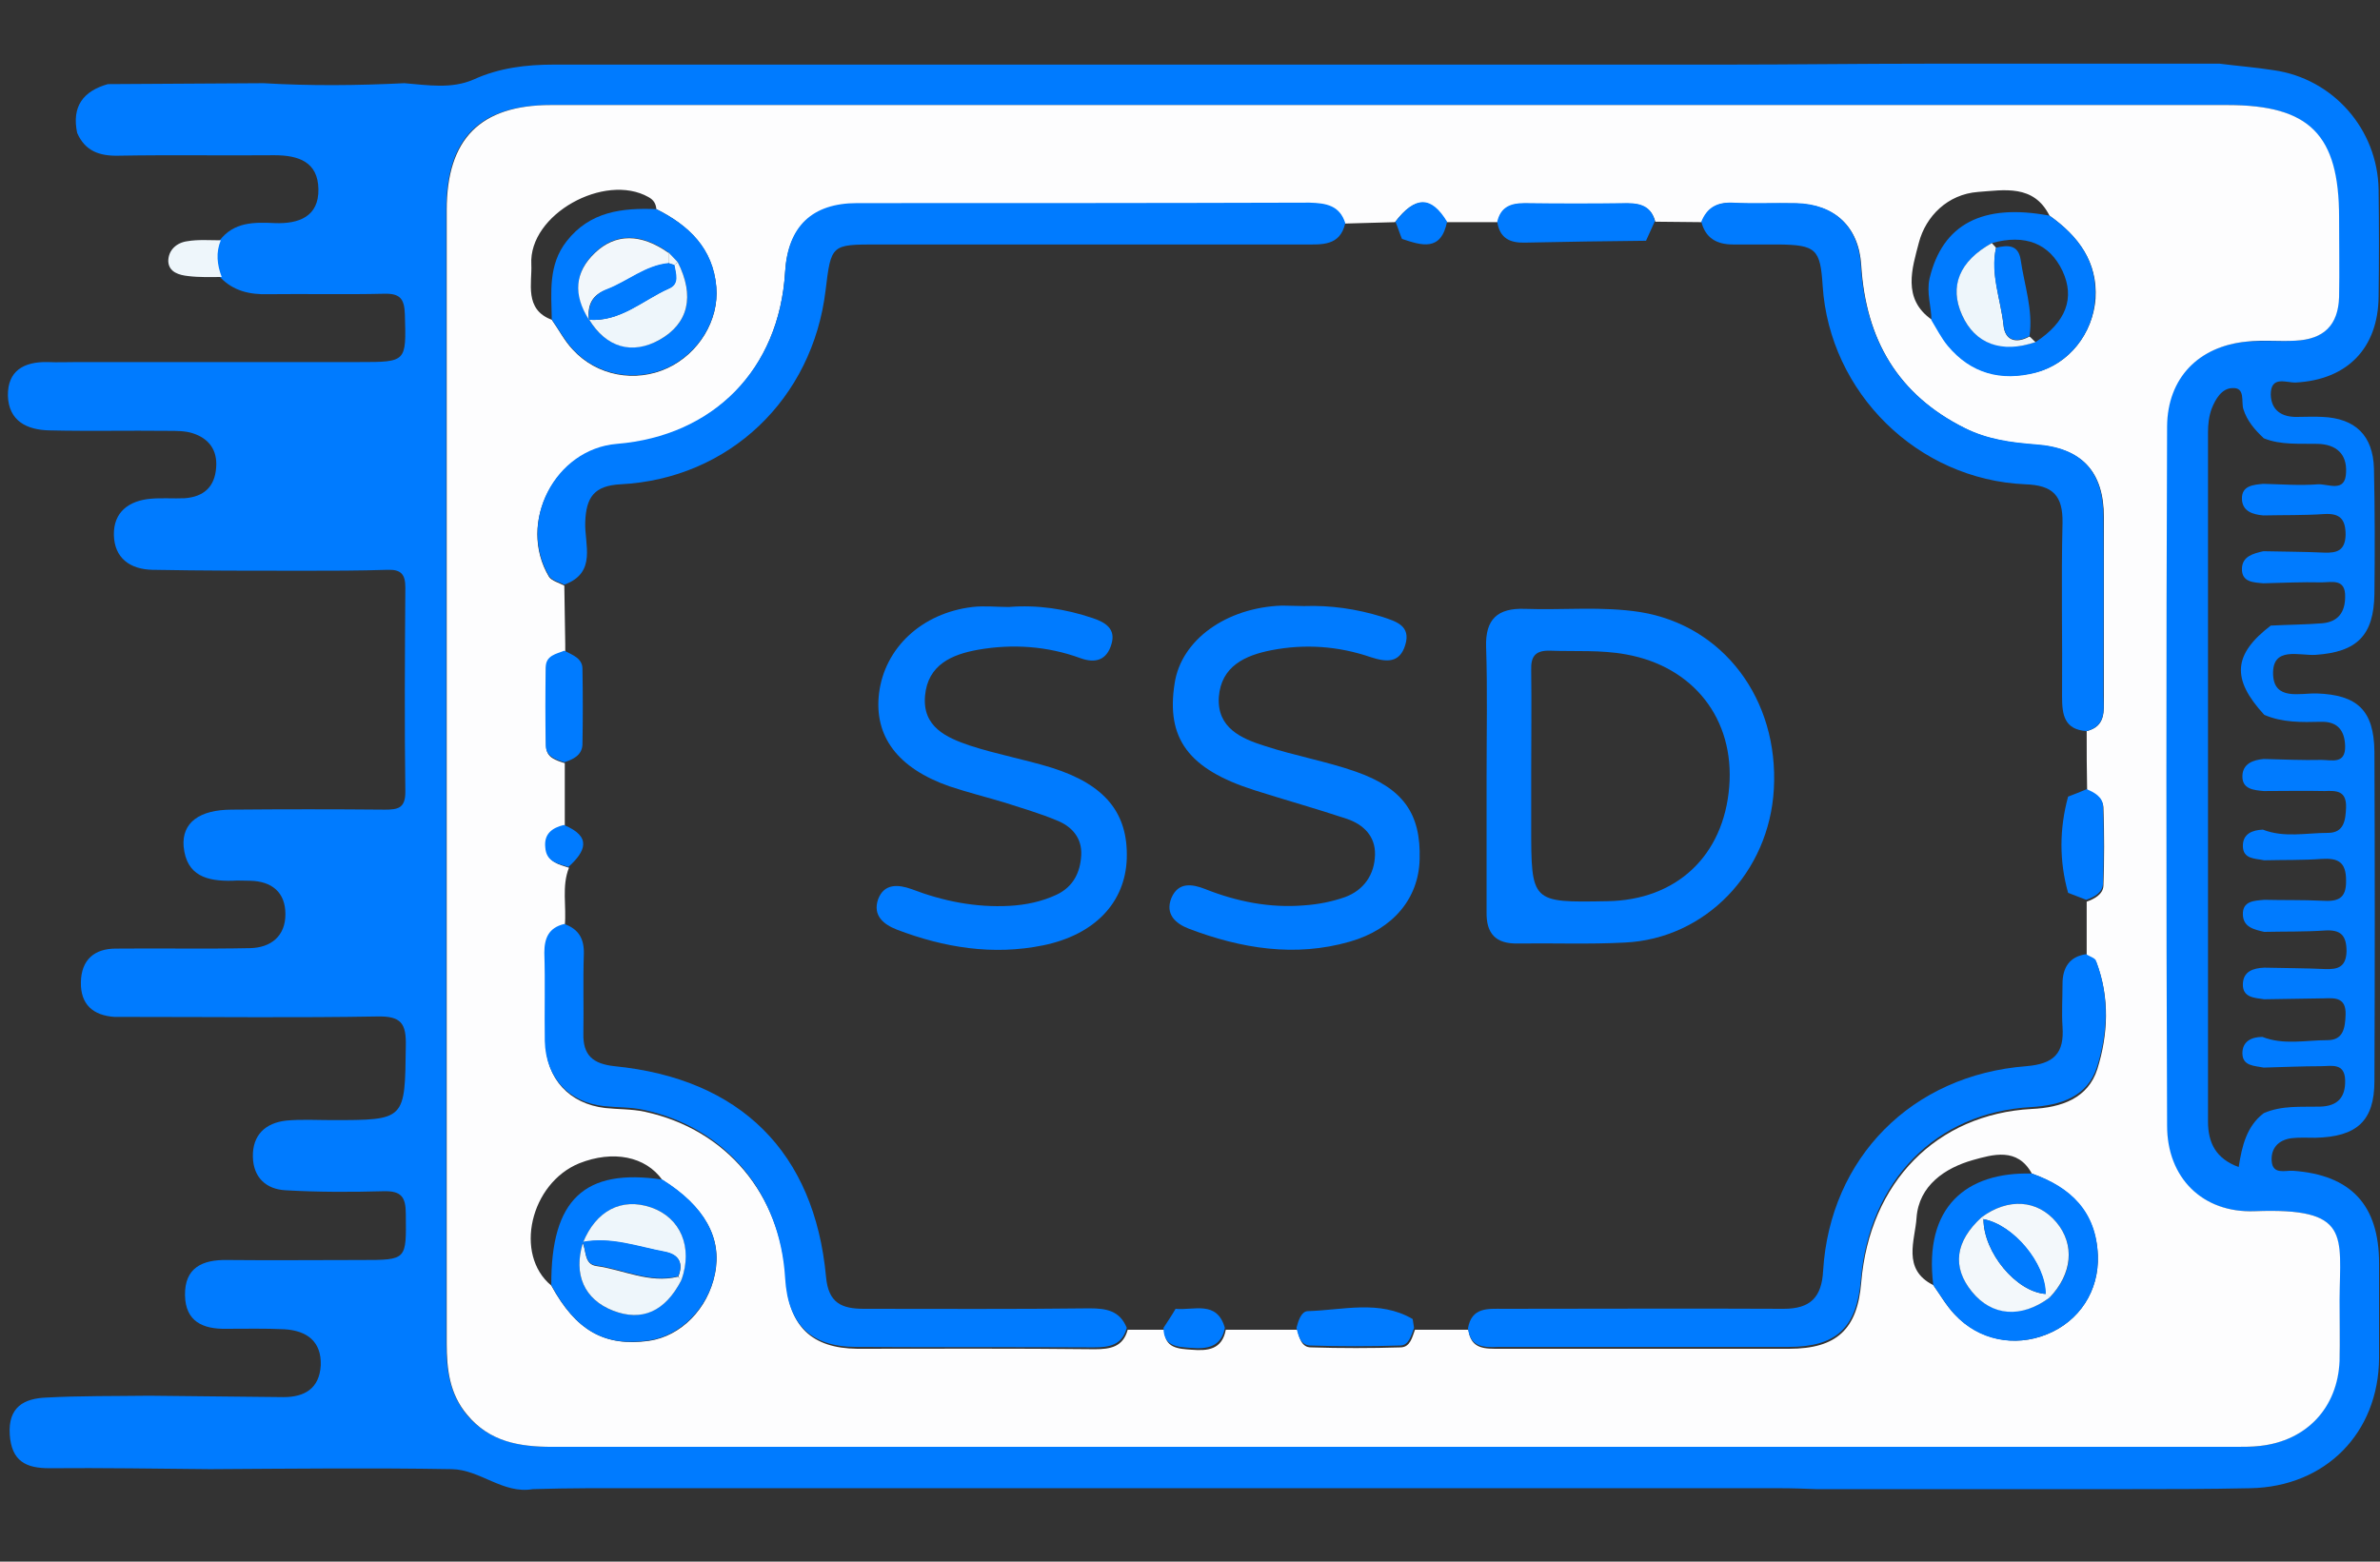
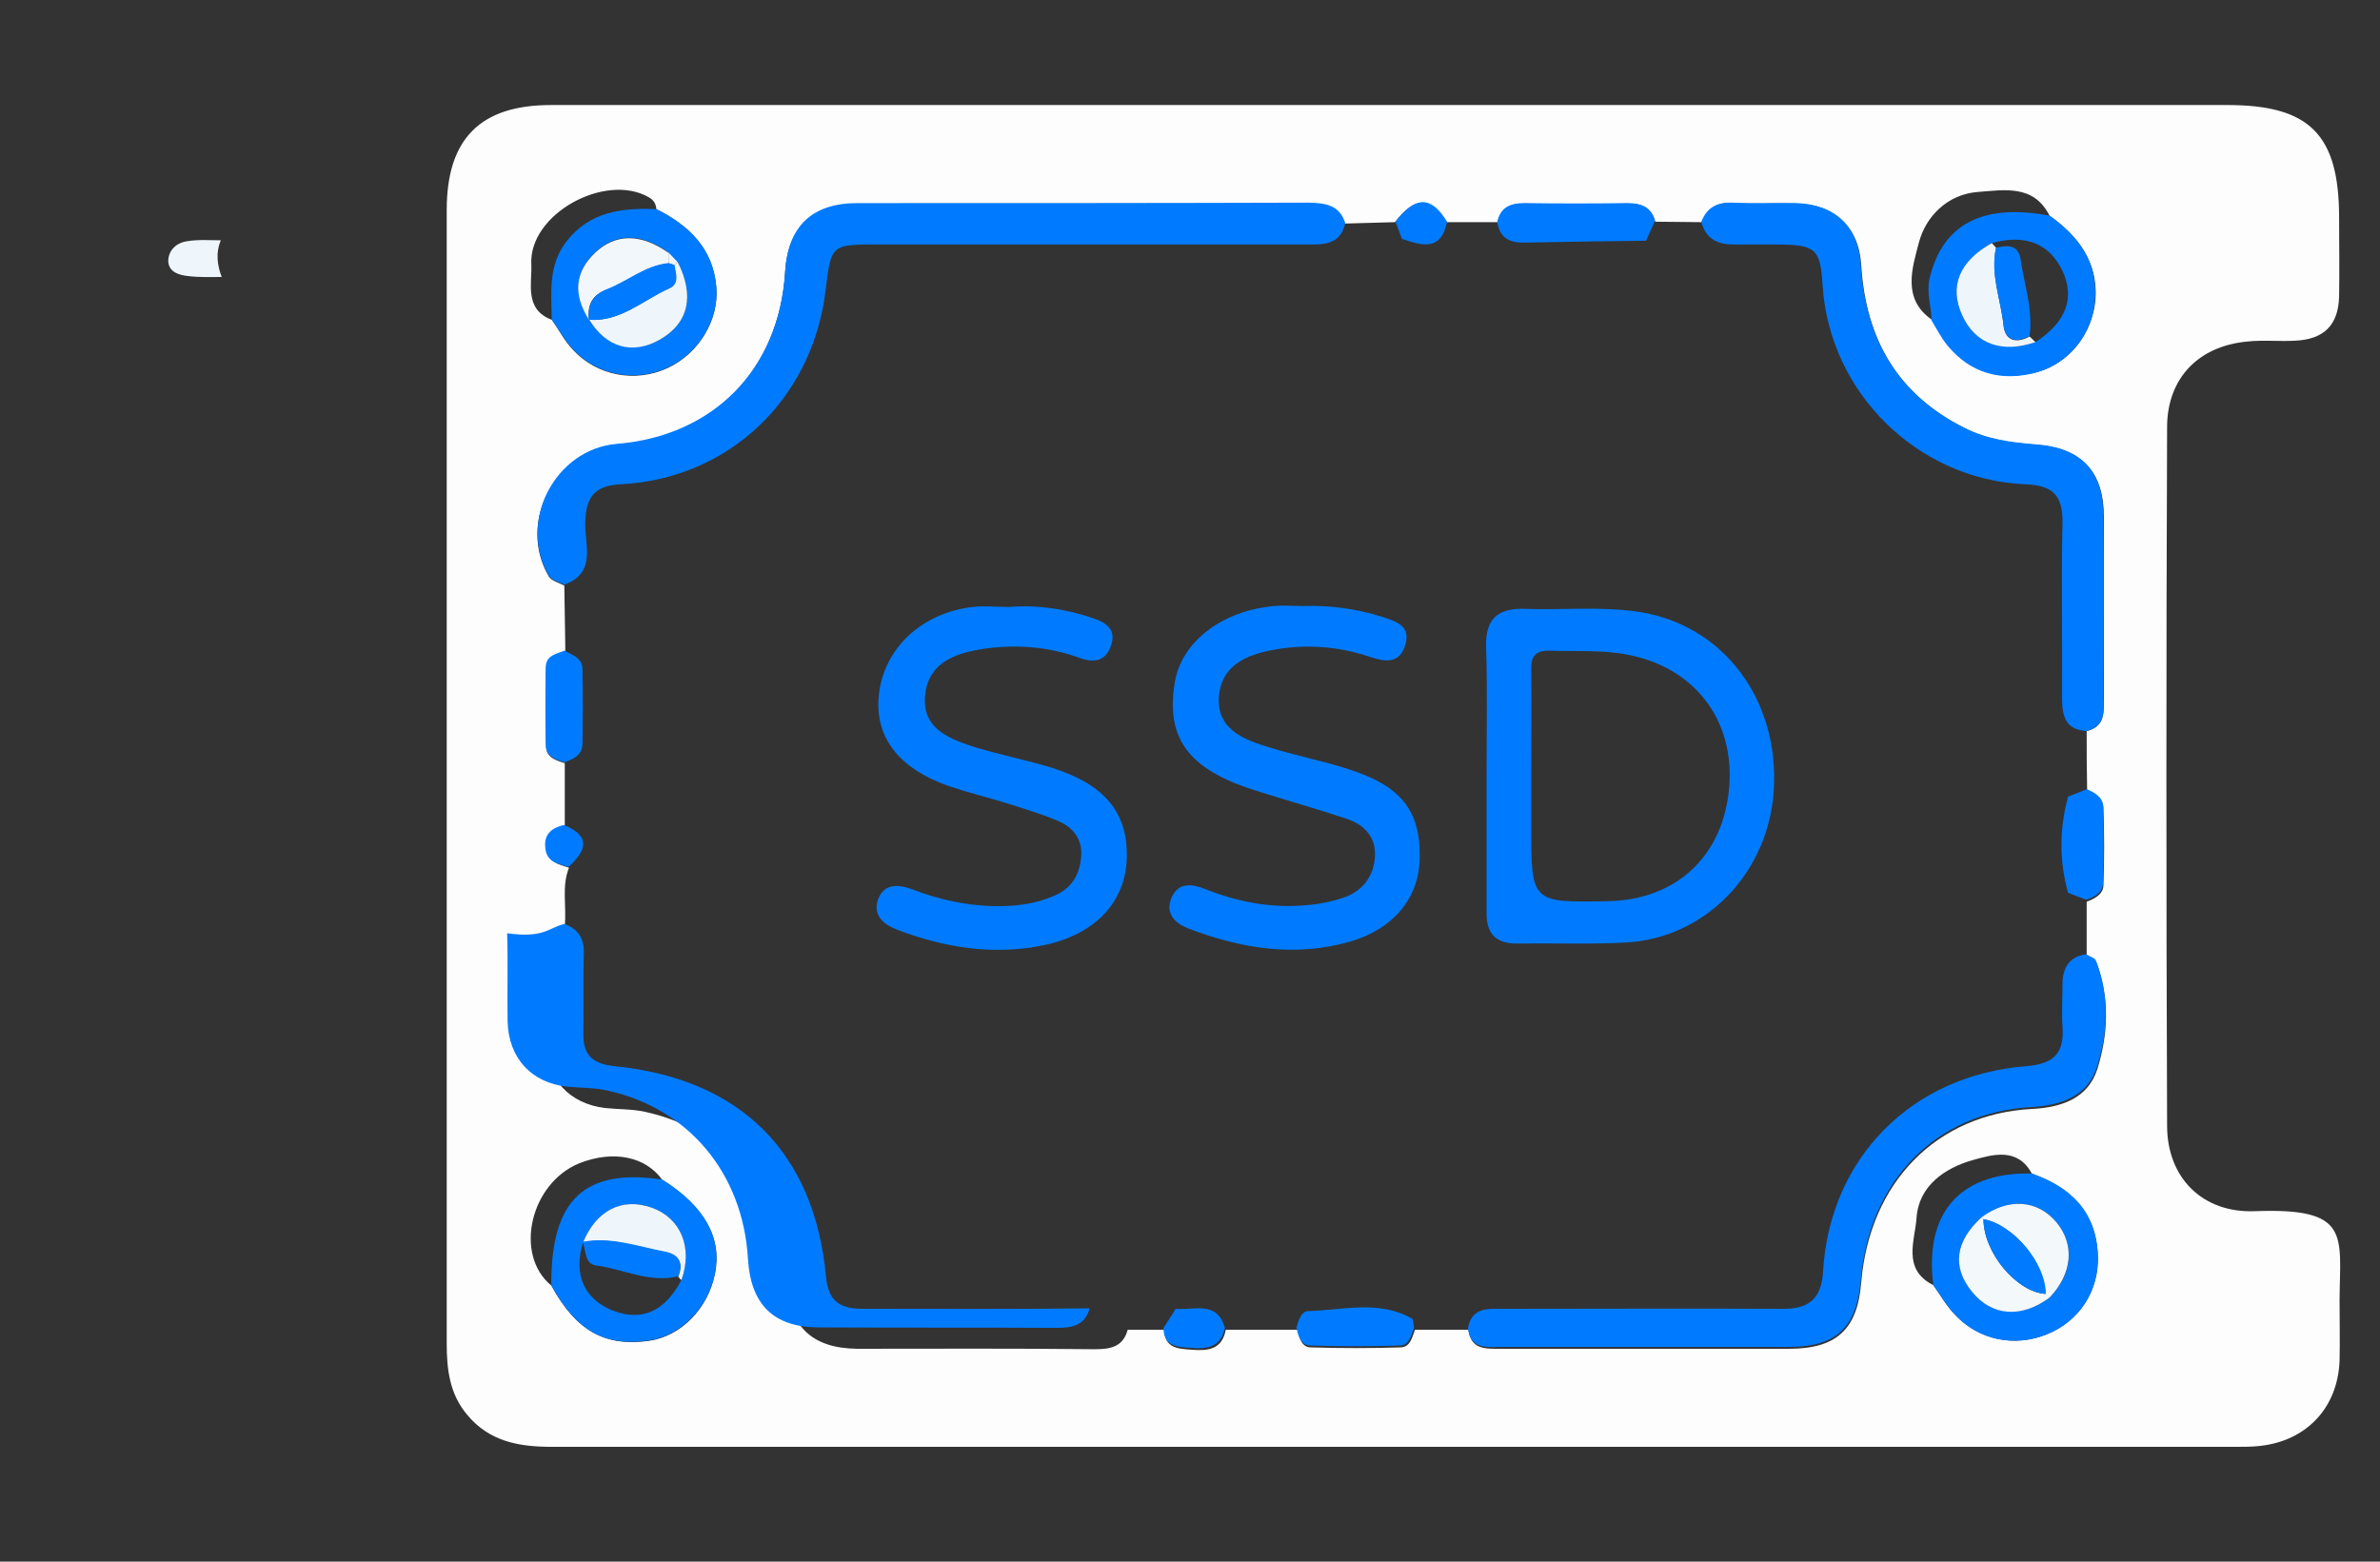
<svg xmlns="http://www.w3.org/2000/svg" version="1.1" id="Capa_1" x="0px" y="0px" viewBox="0 0 512 336" style="enable-background:new 0 0 512 336;" xml:space="preserve">
  <rect x="0" y="0" width="512" height="336" fill="#333333" stroke="none" />
  <style type="text/css">
	.st0{fill:#007BFF;}
	.st1{fill:#FDFDFE;}
	.st2{fill:#EEF6FB;}
	.st3{fill:#F3F8FB;}
	.st4{fill:#F2F7FB;}
</style>
  <g>
-     <path class="st0" d="M45.2,316.1c-11.5-0.1-23.1-0.3-34.6-0.2c-5,0-8.1-1.5-8.5-7.2c-0.4-6,3.1-7.8,7.8-8   c7.4-0.4,14.8-0.3,22.2-0.4c9.6,0.1,19.3,0.2,28.9,0.3c4.6,0,7.7-1.9,8-6.8c0.2-5.2-3-7.5-7.8-7.8c-4.1-0.2-8.3-0.1-12.5-0.1   c-5.1,0.1-8.8-1.6-8.9-7.2c-0.1-6,3.8-7.7,9.1-7.6c9.6,0.1,19.3,0,28.9,0c9.8,0,9.6,0,9.5-9.9c0-3.7-1-5-4.8-4.9   c-7,0.2-14,0.2-21-0.2c-4.2-0.2-7-2.7-7.1-7.2c-0.1-4.7,2.7-7.3,7.2-7.8c3.3-0.3,6.6-0.1,9.8-0.1c15.9,0,15.7,0,15.9-16   c0.1-4.8-1-6.4-6.1-6.3c-17.3,0.3-34.6,0.1-51.9,0.1c-1.5,0-3.1,0-4.6,0c-4.7-0.3-7.4-2.7-7.3-7.5c0.1-4.8,2.9-7.2,7.5-7.2   c9.6-0.1,19.3,0.1,28.9-0.1c4.5-0.1,7.6-2.6,7.6-7.3c0-4.7-2.9-7.1-7.6-7.2c-1.3,0-2.6-0.1-3.9,0c-5.3,0.1-9.8-1-10.4-7.4   c-0.4-5.1,3.4-7.9,10.4-7.9c11-0.1,21.9-0.1,32.9,0c2.8,0,4.4-0.3,4.4-3.8c-0.2-14.7-0.1-29.3,0-44c0-2.8-0.9-3.9-3.8-3.8   c-6.1,0.2-12.3,0.2-18.4,0.2c-10.7,0-21.5,0-32.2-0.2c-4.9-0.1-8.2-2.6-8.3-7.5c-0.1-4.9,3.2-7.4,8-7.8c2.4-0.2,4.8,0,7.2-0.1   c4.1-0.3,6.5-2.4,6.8-6.6c0.3-3.8-1.6-6.3-5.1-7.4c-1.6-0.5-3.4-0.5-5.2-0.5c-8.5-0.1-17.1,0.1-25.6-0.1c-4.8-0.1-8.7-2-8.9-7.4   c-0.1-5.4,3.4-7.4,8.5-7.3c2.2,0.1,4.4,0,6.6,0c20.1,0,40.3,0,60.4,0c10.3,0,10.2,0,9.9-10.2c-0.1-3.4-1-4.6-4.5-4.5   c-8.3,0.2-16.6,0-25,0.1c-3.9,0.1-7.4-0.7-10.2-3.6c-1-2.6-1.3-5.2-0.2-7.9c3.1-4.1,7.5-4,11.9-3.8c5.2,0.2,9.5-1.4,9.4-7.3   c-0.1-5.9-4.3-7.3-9.5-7.3c-11.2,0.1-22.3-0.1-33.5,0.1c-4.1,0.1-7.2-1-8.9-4.9c-1.2-5.7,1.3-9,6.6-10.5C34.4,18,45.5,18,56.7,17.9   c10.1,0.6,20.2,0.5,30.3,0c5,0.4,10.1,1.3,14.9-0.8c5.5-2.5,11.3-3.2,17.2-3.2c84,0,168,0,252,0c14.4,0,28.9-0.2,43.3-0.2   c21,0,42.1,0,63.1,0c3.9,0.5,7.8,0.8,11.6,1.4c12.8,1.8,22.4,12.7,22.6,25.7c0.1,7.7,0.1,15.3,0,23c-0.1,11.1-6.7,17.9-17.8,18.5   c-2,0.1-5.4-1.6-5.4,2.6c0.1,3.5,2.5,4.9,5.8,4.8c1.8,0,3.5-0.1,5.3,0c7.1,0.3,10.9,4,11.1,11.1c0.2,9,0.2,17.9,0.1,26.9   c-0.1,9.1-3.8,12.6-12.7,13.2c-3.5,0.2-9.3-1.9-9.1,4.2c0.2,5.7,5.8,4,9.4,4.1c8.7,0.3,12.3,3.6,12.4,12.5   c0.1,23.6,0.1,47.3,0,70.9c0,8.6-3.8,12-12.7,12.2c-1.8,0-3.5-0.1-5.2,0.1c-2.8,0.4-4.4,2.2-4.2,4.9c0.2,3,2.9,2,4.6,2.1   c12.4,0.9,18.5,7.3,18.5,19.9c0,6.8,0,13.6,0,20.4c-0.1,16.1-11.5,27.7-27.7,28c-9.2,0.2-18.4,0.2-27.6,0.2c-21.9,0-43.8,0-65.7,0   c-2.6-0.1-5.2-0.2-7.9-0.2c-85.5,0-171,0-256.5,0c-3.9,0-7.9,0.1-11.8,0.2c-6.4,1.1-11.3-4.2-17.4-4.3   C80,315.8,62.6,316,45.2,316.1z M487,170.2c-2.2-0.2-4.7-0.4-4.6-3.3c0.1-2.6,2.3-3.4,4.6-3.6c4.1,0.1,8.3,0.3,12.4,0.2   c2.2,0,5.2,1,5.1-3c-0.1-3.4-1.7-5.3-5.2-5.2c-4.1,0.1-8.3,0.2-12.2-1.5c-7.1-7.7-6.7-13,1.4-19.2c3.7-0.2,7.4-0.2,11.1-0.5   c3.4-0.3,4.9-2.4,4.9-5.7c0.1-4-2.9-3.1-5.1-3.1c-4.2-0.1-8.3,0.1-12.5,0.2c-2.1-0.2-4.7-0.2-4.6-3.2c0.1-2.6,2.4-3.2,4.6-3.7   c4.4,0.1,8.7,0.1,13.1,0.3c2.7,0.1,4.5-0.4,4.6-3.8c0-3.4-1.2-4.7-4.6-4.5c-4.3,0.3-8.7,0.2-13.1,0.3c-2.3-0.2-4.5-0.9-4.6-3.5   c-0.1-2.9,2.4-3.1,4.6-3.3c3.9,0.1,7.9,0.4,11.8,0.1c2.2-0.1,5.9,1.9,6-2.6c0.2-3.9-2.1-6-6.1-6.1c-3.9-0.1-7.9,0.3-11.6-1.2   c-1.9-1.8-3.6-3.7-4.4-6.3c-0.5-1.6,0.5-4.7-2.4-4.5c-2.3,0.1-3.6,2.4-4.4,4.4c-0.6,1.6-0.8,3.4-0.8,5.1c0,49.4,0,98.9,0,148.3   c0,4.6,1.7,8,6.6,9.8c0.7-4.5,1.7-8.8,5.4-11.6c3.9-1.7,8-1.3,12.1-1.4c3.8-0.1,5.5-2,5.4-5.7c-0.1-3.8-3-3-5.2-3   c-4.1,0-8.2,0.2-12.3,0.3c-2-0.4-4.6-0.3-4.6-3.1c0-2.5,1.9-3.5,4.3-3.5c4.6,1.8,9.3,0.7,14,0.7c3.4,0,3.8-2.6,3.9-5.5   c0.1-3.6-2.1-3.6-4.6-3.5c-4.3,0.1-8.6,0.1-12.9,0.2c-2.2-0.3-4.7-0.4-4.6-3.3c0.1-2.7,2.2-3.4,4.6-3.5c4.4,0.1,8.7,0.1,13.1,0.3   c2.7,0.1,4.5-0.4,4.6-3.8c0-3.4-1.2-4.7-4.6-4.5c-4.3,0.3-8.7,0.2-13.1,0.3c-2.2-0.5-4.5-1-4.6-3.7c-0.1-3,2.5-3,4.6-3.2   c4.1,0.1,8.3,0,12.4,0.2c3.3,0.2,5.3-0.3,5.2-4.4c0-4-1.8-4.8-5.2-4.6c-4.1,0.3-8.3,0.2-12.4,0.3c-1.9-0.4-4.6-0.2-4.6-3.1   c0-2.6,2-3.4,4.3-3.5c4.6,1.8,9.3,0.7,14,0.7c3.4,0,3.8-2.6,3.9-5.5c0.1-3.6-2.1-3.6-4.6-3.5C495.6,170.1,491.3,170.2,487,170.2z    M299.8,22.6c-60.5,0-120.9,0-181.4,0c-15.3,0-22.4,7.2-22.4,22.6c0,81.3,0,162.6,0,243.8c0,5.6,0.7,10.9,4.4,15.4   c4.8,5.7,11.3,6.9,18.3,6.9c120.7-0.1,241.4,0,362.2,0c1.7,0,3.5,0,5.2-0.2c10-1.1,16.7-8.2,17.1-18.3c0.2-4.4,0-8.8,0-13.1   c0.1-14,2.6-19.9-18.3-19.1c-11.2,0.4-18.8-7.2-18.8-18.4c-0.2-50.2-0.2-100.3,0-150.5c0-10.4,6.8-17.2,17.1-18.2   c3.5-0.3,7,0,10.5-0.2c6.1-0.3,9.2-3.3,9.4-9.4c0.2-5.7,0-11.4,0-17.1c0-17.8-6.3-24.2-24-24.2C419.4,22.6,359.6,22.6,299.8,22.6z" />
    <path class="st1" d="M299.8,22.6c59.8,0,119.6,0,179.4,0c17.7,0,24,6.4,24,24.2c0,5.7,0.1,11.4,0,17.1c-0.2,6.1-3.3,9.1-9.4,9.4   c-3.5,0.2-7-0.2-10.5,0.2c-10.3,1-17,7.8-17.1,18.2c-0.2,50.2-0.2,100.3,0,150.5c0,11.2,7.6,18.8,18.8,18.4   c20.8-0.8,18.4,5.1,18.3,19.1c0,4.4,0.1,8.8,0,13.1c-0.4,10.1-7.1,17.2-17.1,18.3c-1.7,0.2-3.5,0.2-5.2,0.2   c-120.7,0-241.4,0-362.2,0c-7.1,0-13.5-1.1-18.3-6.9c-3.8-4.5-4.4-9.8-4.4-15.4c0-81.3,0-162.6,0-243.8c0-15.3,7.2-22.6,22.4-22.6   C178.8,22.6,239.3,22.6,299.8,22.6z M118.6,276.6c5.3,9.7,11.5,13.2,21,11.9c6.9-1,12.7-6.9,14.2-14.4c1.6-7.7-2.2-14.5-11.3-20.2   c-3.6-5.1-10.6-6.5-17.9-3.6C114.1,254.6,110.5,269.9,118.6,276.6z M440.9,46.4c-3.4-6.8-9.8-5.5-15.4-5.1   c-6.5,0.5-11.2,5.2-12.7,10.9c-1.4,5.4-3.7,12.1,2.8,16.6c1.2,1.8,2.1,3.8,3.5,5.5c5,6,11.5,7.7,18.9,5.8   c7.1-1.8,12.2-8.3,12.8-15.8C451.3,56.4,447.1,50.8,440.9,46.4z M141.2,45c-0.1-1.2-0.6-2-1.7-2.6c-9.4-5.3-25.8,3.7-25.2,14.5   c0.2,3.9-1.6,9.7,4.4,11.9c1.5,2.1,2.7,4.5,4.5,6.4c5.2,5.7,13.5,7.2,20.4,4c6.7-3.1,11.1-10.3,10.5-17.4   C153.4,53.5,148.2,48.5,141.2,45z M415.9,276.5c1.5,2.1,2.8,4.4,4.6,6.3c5.2,5.5,12.9,7.1,19.8,4.3c7-2.8,11.3-9.4,11-17   c-0.4-9.3-5.9-14.6-14.2-17.6c-3.1-5.7-8.4-4.1-12.7-2.9c-6,1.7-11.6,5.5-12.1,12.4C412,266.8,409.1,273.1,415.9,276.5z    M448.9,157.3c4.1-1,3.7-4.3,3.7-7.4c0-12.9,0-25.8,0-38.6c0-9.8-4.7-14.9-14.6-15.6c-5.3-0.4-10.4-1.1-15.2-3.5   c-14.5-7.2-21.4-19.1-22.4-35.1c-0.5-8.3-5.7-13.1-13.9-13.3c-4.6-0.1-9.2,0.2-13.8-0.1c-3.3-0.2-5.4,1.1-6.6,4.1   c-3.3,0-6.7-0.1-10-0.1c-0.8-3-2.9-3.9-5.9-3.9c-7.4,0.1-14.8,0.1-22.2,0c-3,0-5.1,0.9-5.8,4c-3.7,0-7.3,0-11,0   c-3.4-5.6-6.8-5.6-11.1,0c-3.6,0.1-7.2,0.2-10.8,0.3c-1.2-3.8-4.1-4.3-7.6-4.3c-32.4,0.1-64.8,0-97.3,0.1c-9.7,0-14.9,5-15.5,14.7   c-1.3,20.9-15.4,35.4-36.2,37.1c-13.3,1.1-21.5,16.8-14.6,28.4c0.6,0.9,2.2,1.3,3.3,1.9c0.1,4.2,0.1,8.4,0.2,12.6c0,0.5,0,1,0,1.6   c-1.7,0.7-4,1-4.1,3.6c-0.1,5.6-0.1,11.2,0,16.8c0,2.4,2.1,3,4,3.6c0,4.5,0,9,0,13.5c-2.5,0.6-4.3,1.8-4,4.8s2.7,3.5,4.9,4.2   c-1.6,4-0.5,8.3-0.9,12.4c-3.4,0.8-4.3,3.1-4.2,6.3c0.2,6.3,0,12.7,0.1,19c0.1,7.7,5.1,13.1,12.8,14c2.8,0.3,5.7,0.2,8.5,0.8   c17.6,3.8,29.3,17.8,30.4,36.2c0.6,9.9,5.5,14.7,15.3,14.8c17,0,34.1-0.1,51.1,0.1c3.4,0,6.1-0.5,7.1-4.2c2.6,0,5.2,0,7.9,0   c0,4,3,4.1,5.8,4.3c3.5,0.3,6.6,0,7.4-4.3c5.1,0,10.3,0,15.4,0c0.4,1.7,0.9,3.8,2.9,3.8c6.5,0.2,12.9,0.2,19.4,0   c2-0.1,2.4-2.2,3-3.8c3.8,0,7.7,0,11.5,0c0.5,4.3,3.7,4.1,6.8,4.1c20.7,0,41.5,0,62.2,0c10.2,0,14.7-4.2,15.5-14.3   c1.8-21.5,16.2-36.2,36.7-37.3c6.4-0.3,12.1-2.3,14.1-8.6c2.3-7.4,2.7-15.3-0.2-22.9c-0.3-0.7-1.4-1-2.1-1.4c0-3.9,0-7.8,0-11.7   c1.7-0.6,3.5-1.6,3.6-3.4c0.2-5.6,0.2-11.3,0-16.9c-0.1-1.8-1.8-2.9-3.5-3.5C448.9,165.7,448.9,161.5,448.9,157.3z" />
    <path class="st2" d="M47.7,59.6c-2.4,0-4.8,0.1-7.2-0.2c-1.9-0.2-4.2-0.8-4.3-3.2c0-2.4,1.8-4,4.1-4.3c2.3-0.4,4.8-0.2,7.2-0.2   C46.4,54.3,46.7,57,47.7,59.6z" />
    <path class="st0" d="M289.4,48c-1.1,5-5.1,4.6-8.8,4.6c-30.6,0-61.2,0-91.9,0c-9.9,0-9.9,0-11.1,9.9c-2.8,23.3-20.7,40.5-44.1,41.7   c-5.7,0.3-7.4,2.8-7.6,8.1c-0.2,4.8,2.6,10.9-4.5,13.5c-1.1-0.6-2.7-0.9-3.3-1.9c-6.8-11.6,1.3-27.3,14.6-28.4   c20.8-1.7,35-16.1,36.2-37.1c0.6-9.7,5.8-14.7,15.5-14.7c32.4,0,64.8,0,97.3-0.1C285.3,43.7,288.2,44.2,289.4,48z" />
    <path class="st0" d="M315.8,285.8c0.8-4.6,4.3-4.2,7.6-4.2c20.1,0,40.2-0.1,60.3,0c5.7,0,8.2-2.4,8.5-8.2   c1.5-24.3,19.1-42.1,43.7-44c6-0.5,8.2-2.8,7.8-8.5c-0.2-3,0-6.1,0-9.2c0-3.5,1.5-5.9,5.1-6.4c0.7,0.5,1.9,0.8,2.1,1.4   c2.9,7.6,2.6,15.4,0.2,22.9c-2,6.3-7.7,8.2-14.1,8.6c-20.5,1.1-34.9,15.8-36.7,37.3c-0.9,10.2-5.3,14.3-15.5,14.3   c-20.7,0-41.5,0-62.2,0C319.5,289.9,316.3,290.1,315.8,285.8z" />
-     <path class="st0" d="M121.4,198.8c3.1,1.1,4.3,3.2,4.2,6.5c-0.2,5.7,0,11.4-0.1,17.1c-0.1,4.6,2,6.5,6.7,7   c27.1,2.7,43,18.5,45.5,45.3c0.5,5.7,3.4,6.9,8.2,6.9c16.2,0,32.4,0.1,48.5-0.1c3.6,0,6.5,0.5,8,4.2c-1,3.7-3.7,4.2-7.1,4.2   c-17-0.1-34.1,0-51.1-0.1c-9.8,0-14.7-4.9-15.3-14.8c-1.1-18.4-12.8-32.4-30.4-36.2c-2.7-0.6-5.6-0.5-8.5-0.8   c-7.7-0.8-12.6-6.2-12.8-14c-0.1-6.3,0.1-12.7-0.1-19C117.1,201.9,118,199.6,121.4,198.8z" />
+     <path class="st0" d="M121.4,198.8c3.1,1.1,4.3,3.2,4.2,6.5c-0.2,5.7,0,11.4-0.1,17.1c-0.1,4.6,2,6.5,6.7,7   c27.1,2.7,43,18.5,45.5,45.3c0.5,5.7,3.4,6.9,8.2,6.9c16.2,0,32.4,0.1,48.5-0.1c-1,3.7-3.7,4.2-7.1,4.2   c-17-0.1-34.1,0-51.1-0.1c-9.8,0-14.7-4.9-15.3-14.8c-1.1-18.4-12.8-32.4-30.4-36.2c-2.7-0.6-5.6-0.5-8.5-0.8   c-7.7-0.8-12.6-6.2-12.8-14c-0.1-6.3,0.1-12.7-0.1-19C117.1,201.9,118,199.6,121.4,198.8z" />
    <path class="st0" d="M448.9,157.3c-4.8-0.3-5.3-3.5-5.3-7.4c0.1-12.5-0.2-24.9,0.1-37.4c0.1-5.9-2.1-8.1-8-8.3   c-23.2-1-42.1-19.7-43.6-42.7c-0.5-7.9-1.4-8.8-9.5-8.9c-3.3,0-6.6,0-9.8,0c-3.4,0-5.9-1.3-6.8-4.9c1.2-3,3.3-4.2,6.6-4.1   c4.6,0.2,9.2,0,13.8,0.1c8.2,0.2,13.4,5,13.9,13.3c1,15.9,7.9,27.9,22.4,35.1c4.8,2.4,9.9,3.1,15.2,3.5c9.9,0.7,14.6,5.8,14.6,15.6   c0.1,12.9,0,25.8,0,38.6C452.6,152.9,453,156.2,448.9,157.3z" />
    <path class="st0" d="M437.1,252.5c8.4,2.9,13.9,8.2,14.2,17.6c0.3,7.7-4,14.2-11,17s-14.7,1.3-19.8-4.3c-1.8-1.9-3.1-4.2-4.6-6.3   C413.8,259.7,423,252.1,437.1,252.5z M440.9,279.2c5-5.1,5.5-11.4,1.5-16.2c-4.1-4.9-10.4-5.3-16.1-1.1c-5.7,5.2-6.4,10.6-2.1,16   C428.5,283.1,434.8,283.6,440.9,279.2z" />
    <path class="st0" d="M141.2,45c7,3.5,12.2,8.4,12.9,16.7c0.6,7.1-3.8,14.3-10.5,17.4c-6.9,3.2-15.2,1.7-20.4-4   c-1.7-1.9-3-4.2-4.5-6.4c-0.1-5.8-0.8-11.7,3.2-16.8C126.9,45.5,133.8,44.7,141.2,45z M143.8,54.3c-5.9-4.2-11.4-4.2-15.8,0   c-4.3,4.1-4.7,9-1.3,14.4c3.6,6,9.3,7.6,15.2,4.4c6.2-3.5,7.6-9.4,3.9-16.7C145.1,55.7,144.4,55,143.8,54.3z" />
    <path class="st0" d="M440.9,46.4c6.2,4.4,10.4,9.9,9.8,18c-0.5,7.5-5.7,13.9-12.8,15.8c-7.4,1.9-13.9,0.2-18.9-5.8   c-1.4-1.7-2.4-3.7-3.5-5.5c0-3-1.1-5.8-0.4-9C417.9,48.2,426.5,43.7,440.9,46.4z M428.5,52.3c-6.9,3.9-9.2,9.3-6.4,15.5   c2.8,6.1,8.5,8.2,15.8,5.8c6.6-4.3,8.5-9.5,5.8-15.3C440.9,52.4,435.7,50.3,428.5,52.3z" />
    <path class="st0" d="M142.5,253.8c9.1,5.7,12.8,12.5,11.3,20.2c-1.5,7.5-7.4,13.4-14.2,14.4c-9.6,1.4-15.7-2.1-21-11.9   C118.5,258.1,125.7,251.3,142.5,253.8z M146.6,275.4c2.4-7.2-0.2-13.4-6.5-15.6s-11.9,0.7-14.7,7.6c-2.1,6.8,0.3,12.2,6.5,14.6   S143.1,282.1,146.6,275.4z" />
    <path class="st0" d="M356,47.6c-0.6,1.4-1.3,2.8-1.9,4.2c-8.7,0.1-17.3,0.2-26,0.4c-3.2,0.1-5.5-0.9-6-4.5c0.7-3.1,2.8-4,5.8-4   c7.4,0.1,14.8,0.1,22.2,0C353.2,43.7,355.3,44.6,356,47.6z" />
    <path class="st0" d="M444.9,171.4c1.3-0.5,2.6-1,4-1.6c1.7,0.7,3.4,1.7,3.5,3.5c0.2,5.6,0.2,11.3,0,16.9c-0.1,1.8-1.8,2.8-3.6,3.4   c-1.3-0.5-2.6-1-3.9-1.5C443,185.3,443,178.4,444.9,171.4z" />
    <path class="st0" d="M303.9,283.8c0.1,0.6,0.2,1.3,0.3,1.9c-0.6,1.6-1.1,3.8-3,3.8c-6.5,0.2-12.9,0.2-19.4,0   c-2-0.1-2.5-2.1-2.9-3.8c0.4-1.5,1-3.5,2.4-3.6C288.9,281.9,296.7,279.6,303.9,283.8z" />
    <path class="st0" d="M121.4,140c1.7,0.9,3.9,1.6,3.9,3.9c0.1,5.4,0.1,10.9,0,16.3c-0.1,2.3-2,3.2-3.9,3.8c-1.9-0.6-3.9-1.2-4-3.6   c-0.1-5.6-0.1-11.2,0-16.8C117.4,141,119.7,140.7,121.4,140z" />
    <path class="st0" d="M250.3,285.7c0.9-1.4,1.8-2.7,2.6-4.1c3.9,0.4,8.9-1.9,10.6,4.1c-0.8,4.2-3.9,4.6-7.4,4.3   C253.3,289.8,250.3,289.7,250.3,285.7z" />
    <path class="st0" d="M301.6,51.4c-0.5-1.2-0.9-2.5-1.4-3.7c4.3-5.6,7.7-5.6,11.1,0C310,54.2,305.8,52.8,301.6,51.4z" />
    <path class="st0" d="M122.2,186.6v-0.1c-2.3-0.7-4.7-1.1-4.9-4.2c-0.3-2.9,1.5-4.2,4-4.8C127.4,180,126,183.2,122.2,186.6z" />
    <path class="st0" d="M319.8,166.8c0-9.2,0.2-18.4-0.1-27.6c-0.2-6,2.5-8.4,8.3-8.2c8.3,0.3,16.6-0.6,24.9,0.7   c17.8,2.9,29.8,18.7,28.7,38.1c-1,17.9-14.7,32.2-32.1,33c-7.6,0.4-15.3,0.1-23,0.2c-4.7,0.1-6.8-2.1-6.7-6.8   C319.8,186.5,319.8,176.7,319.8,166.8z M329.4,166.5c0,3.7,0,7.4,0,11.2c0,16.5,0,16.5,16.3,16.2c15-0.2,25.1-9.8,26.3-24.6   c1.2-14.6-7.7-25.9-22.2-28.5c-5.4-1-10.9-0.6-16.3-0.8c-3.2-0.1-4.2,1.2-4.1,4.2C329.5,151.6,329.4,159.1,329.4,166.5z" />
    <path class="st0" d="M217,130.6c6.2-0.5,12.2,0.4,18.1,2.4c2.7,0.9,5,2.3,4,5.6c-1,3.4-3.4,4.2-6.7,3c-7.1-2.6-14.6-3.1-22-1.8   c-5.6,1-10.8,3.2-11.4,9.9c-0.6,6.7,4.6,9,9.6,10.7c5.8,1.9,11.9,3,17.7,4.8c11.4,3.6,16.4,9.7,16.1,19.5   c-0.3,9.4-6.8,16.4-18,18.7c-10.8,2.2-21.3,0.5-31.5-3.4c-2.8-1.1-5.2-3-4-6.5c1.3-3.5,4.4-3.2,7.2-2.2c6.8,2.6,13.8,4,21.1,3.6   c3.5-0.2,6.9-0.9,10.1-2.4c3.6-1.7,5.1-4.8,5.3-8.5s-2-6.2-5.3-7.5c-3.6-1.5-7.4-2.6-11.1-3.8c-4-1.2-8-2.2-11.9-3.5   c-11.2-3.9-16.3-10.8-15.2-20c1.2-9.8,9.2-17.3,20.1-18.6C211.8,130.3,214.4,130.6,217,130.6z" />
    <path class="st0" d="M280.5,130.4c5.7-0.2,11.3,0.6,16.8,2.3c3,1,6.3,1.9,5,6.1c-1.2,3.9-4,3.7-7.4,2.6c-7-2.4-14.2-2.9-21.4-1.5   c-5.6,1.1-10.8,3.4-11.3,10.1c-0.4,6.6,4.8,8.9,9.9,10.5c6.4,2.1,13.2,3.3,19.5,5.5c10.3,3.6,14.1,9.1,13.8,18.9   c-0.2,8.3-5.6,15-15,17.7c-11.8,3.4-23.4,1.5-34.7-2.8c-2.8-1.1-5.1-3.1-3.7-6.6c1.5-3.5,4.5-3,7.3-1.9c6.8,2.7,13.9,4.1,21.2,3.5   c3-0.2,6.1-0.8,8.9-1.8c4-1.5,6.3-4.8,6.4-9.1c0.1-4-2.5-6.5-6-7.7c-6.6-2.2-13.4-4.1-20-6.2c-14.1-4.5-19-11.1-17.1-23   c1.4-9.3,11.1-16.3,23.1-16.7C277.4,130.3,279,130.4,280.5,130.4z" />
    <path class="st3" d="M426.3,261.9c5.7-4.2,12-3.8,16.1,1.1c4,4.8,3.4,11.1-1.5,16.2c-0.3-0.3-0.6-0.5-0.9-0.8   c0-6.6-6.9-14.9-13.4-16.1L426.3,261.9z" />
    <path class="st3" d="M440.9,279.2c-6.1,4.5-12.4,4-16.7-1.3c-4.3-5.3-3.6-10.8,2.1-16l0.4,0.4c0,7.2,7.1,15.7,13.4,16.1   C440.4,278.6,440.7,278.9,440.9,279.2z" />
    <path class="st2" d="M145.8,56.4c3.7,7.3,2.3,13.2-3.9,16.7c-5.9,3.3-11.5,1.7-15.2-4.4l-0.1,0.1c6.8,0.5,11.6-4.2,17.2-6.7   c2.4-1,1.5-3.3,1.2-5.1C145.3,56.8,145.5,56.6,145.8,56.4z" />
    <path class="st4" d="M126.7,68.8c-3.5-5.5-3-10.3,1.3-14.4c4.4-4.2,9.9-4.2,15.8,0c0,0.8,0,1.5,0,2.3c-5,0.5-8.7,3.9-13.2,5.6   C127.4,63.4,126.3,65.6,126.7,68.8L126.7,68.8z" />
    <path class="st2" d="M143.8,56.6c0-0.8,0-1.5,0-2.3c0.7,0.7,1.3,1.4,2,2.1c-0.3,0.2-0.5,0.4-0.7,0.6   C144.6,56.9,144.2,56.8,143.8,56.6z" />
    <path class="st2" d="M437.9,73.6c-7.3,2.5-13,0.4-15.8-5.8s-0.6-11.6,6.4-15.5c0.3,0.3,0.6,0.7,0.9,1c-1.2,5.7,1,11.1,1.6,16.6   c0.3,3.4,2.7,4.1,5.6,2.5C437,72.7,437.4,73.2,437.9,73.6z" />
-     <path class="st2" d="M146.6,275.4c-3.5,6.8-8.5,9-14.7,6.6s-8.6-7.8-6.5-14.6l-0.1-0.1c0.9,1.8,0.3,4.7,3,5.1   c5.8,0.8,11.4,3.8,17.5,2.3C146.1,274.9,146.4,275.1,146.6,275.4z" />
    <path class="st2" d="M125.4,267.4c2.8-6.9,8.3-9.8,14.7-7.6c6.3,2.2,9,8.5,6.5,15.6c-0.3-0.2-0.5-0.5-0.7-0.7   c1.2-2.9,0.1-4.8-2.8-5.3c-5.9-1.1-11.6-3.3-17.8-2.1L125.4,267.4z" />
    <path class="st0" d="M440.1,278.4c-6.3-0.4-13.4-8.9-13.4-16.1C433.2,263.5,440.1,271.8,440.1,278.4z" />
    <path class="st0" d="M143.8,56.6c0.4,0.1,0.8,0.3,1.3,0.4c0.3,1.9,1.2,4.1-1.2,5.1c-5.6,2.5-10.4,7.2-17.2,6.7   c-0.3-3.2,0.8-5.4,3.9-6.6C135,60.5,138.8,57.1,143.8,56.6z" />
    <path class="st0" d="M429.4,53.3c2.5-0.6,4.8-0.7,5.3,2.6c0.8,5.5,2.7,10.8,1.9,16.4c-3,1.6-5.3,0.9-5.6-2.5   C430.4,64.3,428.1,59,429.4,53.3z" />
    <path class="st0" d="M125.3,267.2c6.1-1.2,11.9,1,17.8,2.1c2.9,0.6,4,2.4,2.8,5.3c-6.1,1.5-11.7-1.5-17.5-2.3   C125.6,272,126.2,269.1,125.3,267.2z" />
  </g>
</svg>